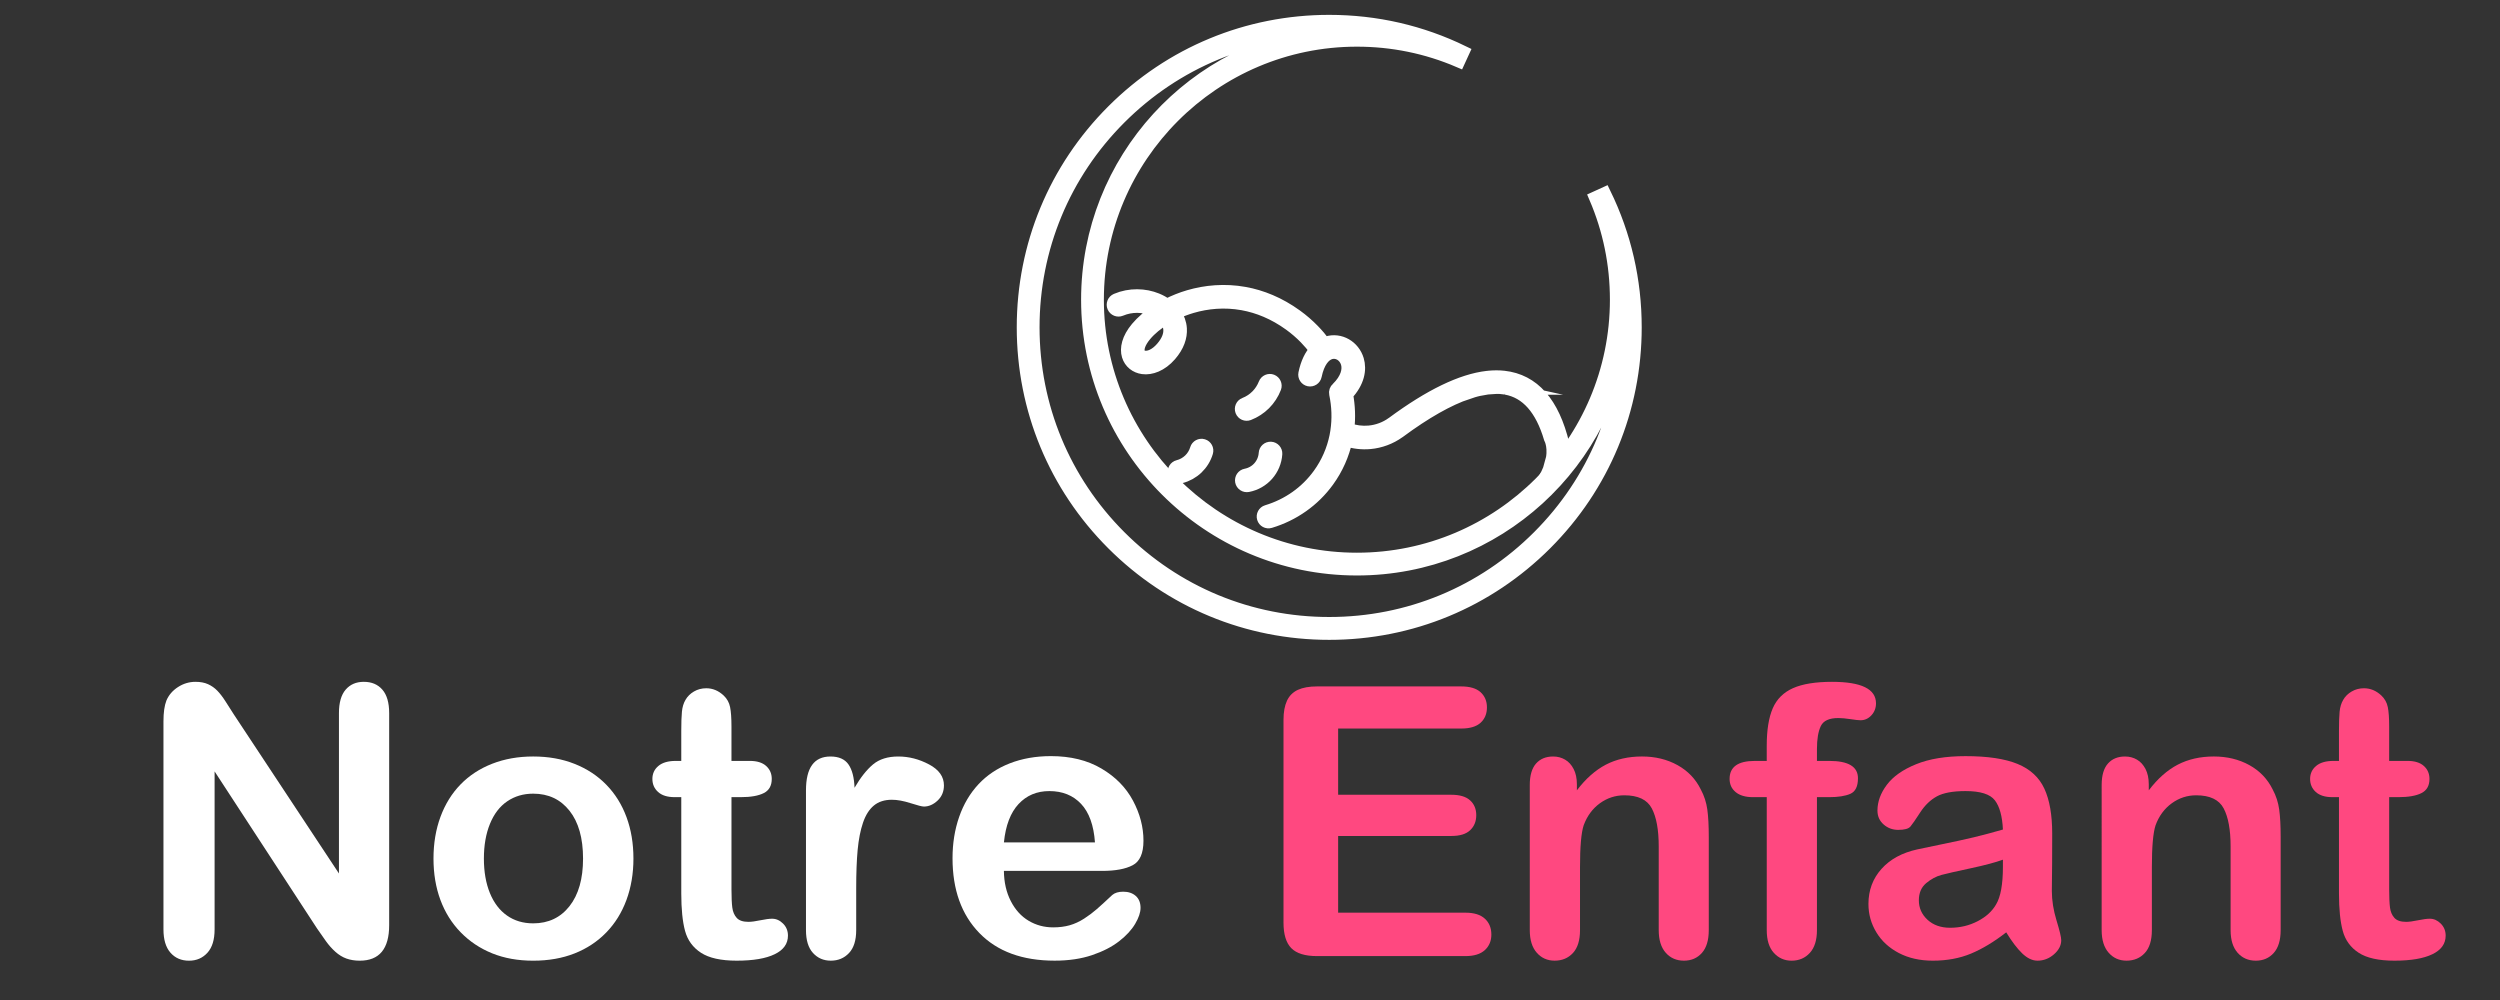
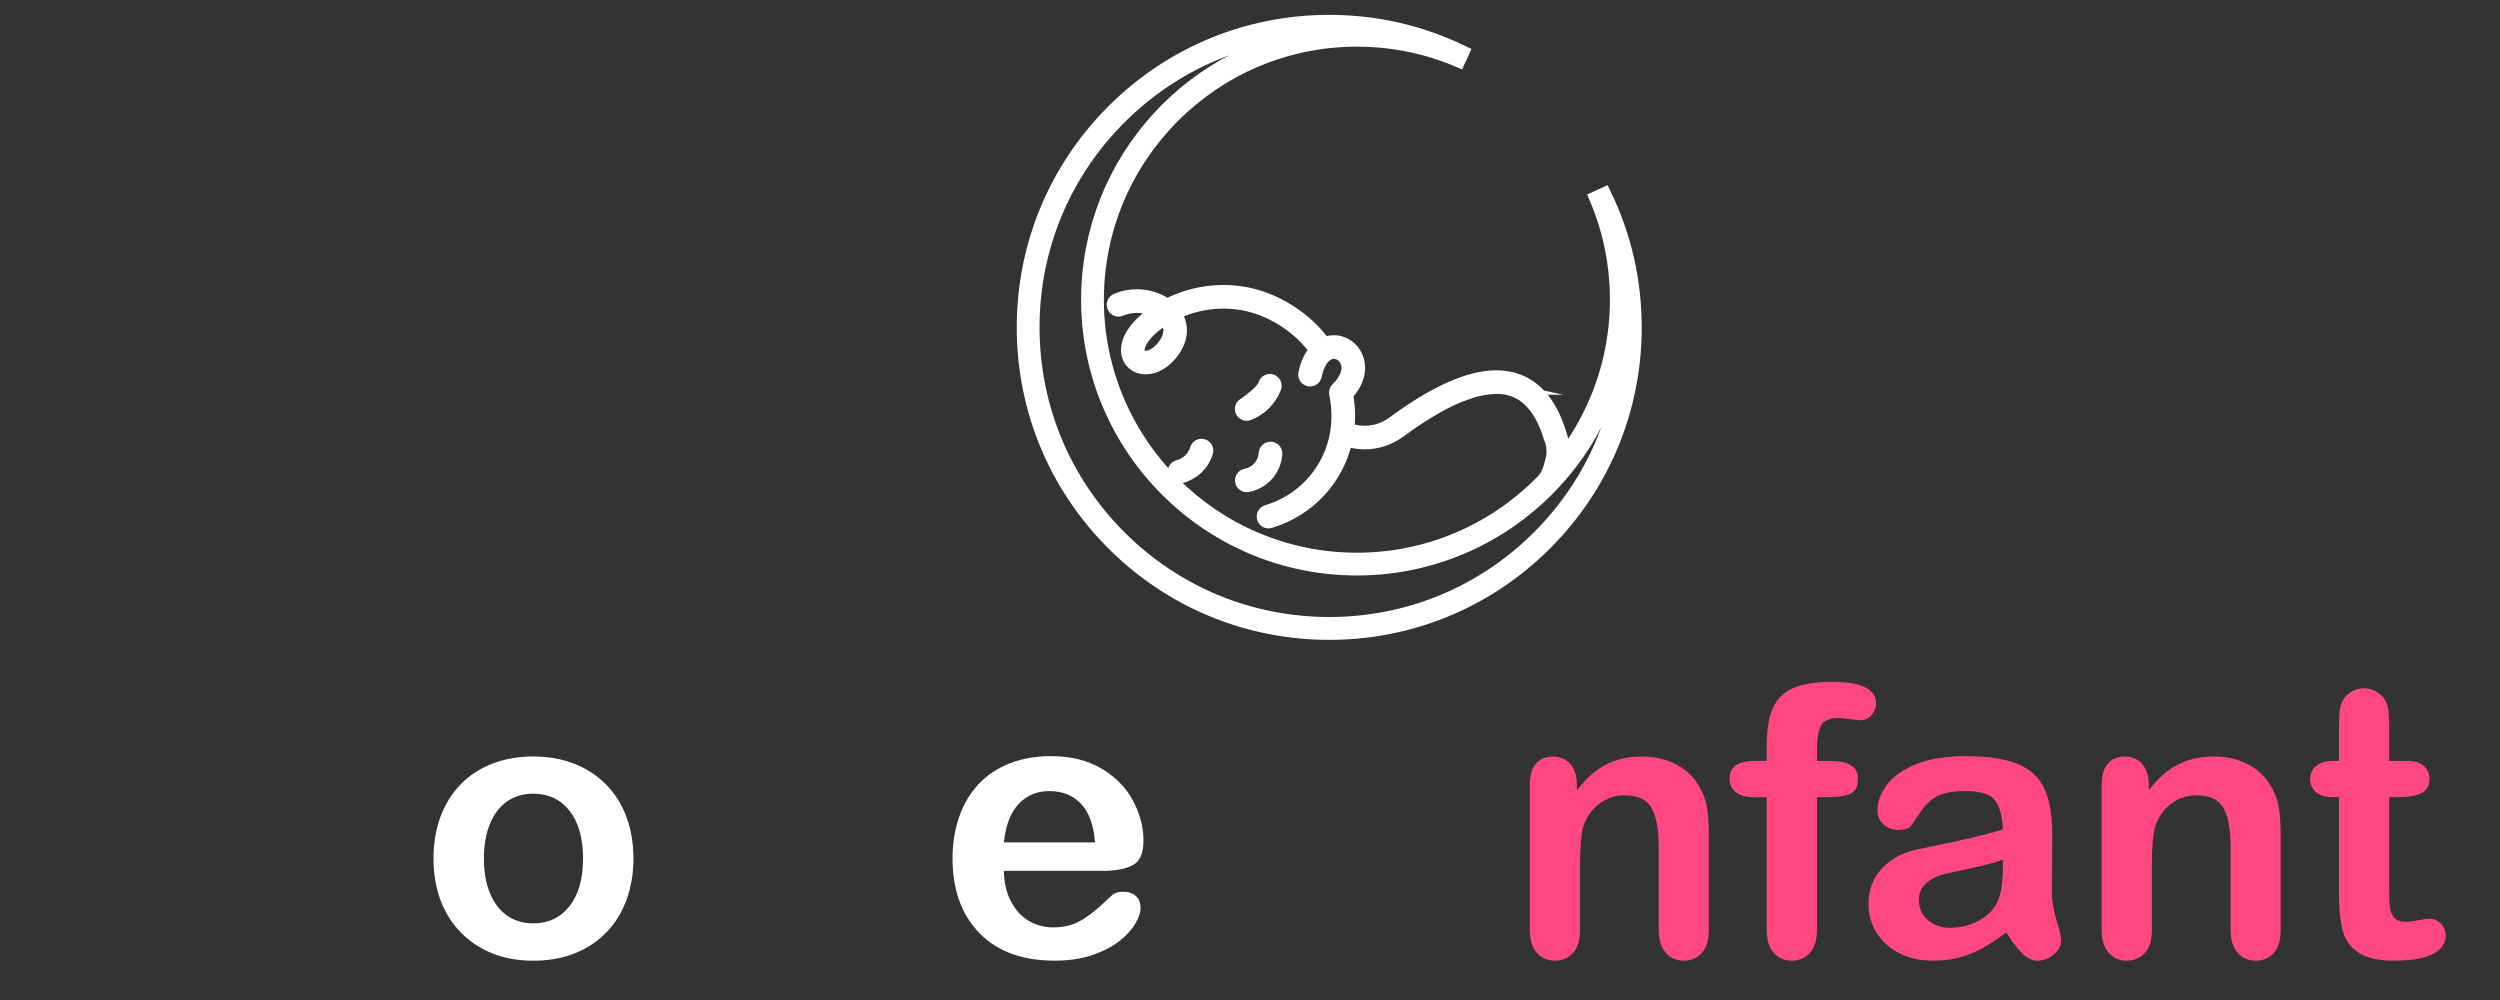
<svg xmlns="http://www.w3.org/2000/svg" version="1.1" id="Calque_1" x="0px" y="0px" width="200px" height="80px" viewBox="0 0 200 80" enable-background="new 0 0 200 80" xml:space="preserve">
  <rect x="0" y="0" width="200" height="80" fill="#333333" stroke="none" />
-   <path fill="#FFFFFF" stroke="#FFFFFF" stroke-miterlimit="10" d="M101.175,30.7c0.088-0.228,0.345-0.343,0.573-0.255  c0.229,0.088,0.344,0.347,0.257,0.574c-0.188,0.485-0.472,0.921-0.832,1.282c-0.357,0.356-0.792,0.643-1.281,0.833  c-0.228,0.088-0.487-0.025-0.575-0.256c-0.087-0.229,0.025-0.487,0.254-0.574c0.368-0.143,0.697-0.36,0.97-0.633  C100.818,31.393,101.033,31.063,101.175,30.7 M101.197,36.254c0.015-0.245,0.224-0.431,0.47-0.417  c0.245,0.014,0.433,0.226,0.418,0.47c-0.04,0.636-0.294,1.216-0.69,1.667c-0.398,0.451-0.943,0.773-1.566,0.892  c-0.242,0.046-0.475-0.112-0.522-0.354c-0.045-0.241,0.113-0.475,0.355-0.521c0.426-0.081,0.796-0.299,1.066-0.605  C100.999,37.078,101.17,36.684,101.197,36.254 M95.696,35.92c0.07-0.235,0.318-0.371,0.554-0.298  c0.235,0.069,0.368,0.318,0.298,0.553c-0.146,0.492-0.419,0.927-0.776,1.269c-0.361,0.345-0.808,0.596-1.302,0.721  c-0.238,0.058-0.479-0.084-0.541-0.323c-0.06-0.238,0.085-0.48,0.322-0.54c0.344-0.086,0.655-0.262,0.906-0.5  C95.404,36.566,95.594,36.264,95.696,35.92" />
+   <path fill="#FFFFFF" stroke="#FFFFFF" stroke-miterlimit="10" d="M101.175,30.7c0.088-0.228,0.345-0.343,0.573-0.255  c0.229,0.088,0.344,0.347,0.257,0.574c-0.188,0.485-0.472,0.921-0.832,1.282c-0.357,0.356-0.792,0.643-1.281,0.833  c-0.228,0.088-0.487-0.025-0.575-0.256c-0.087-0.229,0.025-0.487,0.254-0.574C100.818,31.393,101.033,31.063,101.175,30.7 M101.197,36.254c0.015-0.245,0.224-0.431,0.47-0.417  c0.245,0.014,0.433,0.226,0.418,0.47c-0.04,0.636-0.294,1.216-0.69,1.667c-0.398,0.451-0.943,0.773-1.566,0.892  c-0.242,0.046-0.475-0.112-0.522-0.354c-0.045-0.241,0.113-0.475,0.355-0.521c0.426-0.081,0.796-0.299,1.066-0.605  C100.999,37.078,101.17,36.684,101.197,36.254 M95.696,35.92c0.07-0.235,0.318-0.371,0.554-0.298  c0.235,0.069,0.368,0.318,0.298,0.553c-0.146,0.492-0.419,0.927-0.776,1.269c-0.361,0.345-0.808,0.596-1.302,0.721  c-0.238,0.058-0.479-0.084-0.541-0.323c-0.06-0.238,0.085-0.48,0.322-0.54c0.344-0.086,0.655-0.262,0.906-0.5  C95.404,36.566,95.594,36.264,95.696,35.92" />
  <path fill="#FFFFFF" stroke="#FFFFFF" stroke-miterlimit="10" d="M106.339,50.688c-6.544,0-12.696-2.55-17.324-7.177  c-4.627-4.626-7.175-10.779-7.175-17.323c0-6.543,2.548-12.696,7.175-17.323c4.628-4.627,10.78-7.176,17.324-7.176  c3.758,0,7.365,0.83,10.721,2.465l-0.344,0.749c-2.584-1.108-5.33-1.67-8.163-1.67c-11.438,0-20.743,9.305-20.743,20.743  c0,11.436,9.305,20.74,20.743,20.74c11.437,0,20.74-9.304,20.74-20.74c0-2.835-0.563-5.581-1.671-8.166l0.75-0.342  c1.636,3.355,2.465,6.962,2.465,10.72c0,6.544-2.547,12.697-7.176,17.323C119.033,48.138,112.883,50.688,106.339,50.688   M106.339,2.512c-6.323,0-12.27,2.464-16.741,6.935c-4.471,4.472-6.934,10.417-6.934,16.741s2.463,12.27,6.934,16.74  c4.472,4.473,10.418,6.932,16.741,6.932c6.324,0,12.27-2.459,16.74-6.932c4.472-4.471,6.935-10.417,6.935-16.74  c0-0.032,0-0.064-0.001-0.095c-1.066,10.9-10.284,19.446-21.46,19.446c-11.892,0-21.565-9.672-21.565-21.563  c0-11.178,8.547-20.396,19.447-21.462C106.401,2.512,106.37,2.512,106.339,2.512" />
  <path fill="#FFFFFF" stroke="#FFFFFF" stroke-miterlimit="10" d="M125.083,35.879c0-0.02-0.001-0.039-0.004-0.06  c-0.001-0.057-0.006-0.115-0.012-0.175c0-0.034-0.002-0.066-0.012-0.099c-0.796-3.327-2.38-5.123-4.749-5.387  c-0.391-0.043-0.805-0.042-1.236,0.002c-0.03,0-0.06,0.004-0.086,0.009c-2.063,0.237-4.594,1.461-7.585,3.672l-0.006,0.003  c-0.56,0.404-1.208,0.64-1.872,0.7c-0.56,0.051-1.132-0.023-1.675-0.224c0.106-0.917,0.07-1.848-0.099-2.764  c0.925-0.986,1.101-1.991,0.868-2.769c-0.16-0.534-0.511-0.959-0.95-1.212c-0.448-0.257-0.988-0.336-1.515-0.168  c-0.063,0.02-0.125,0.043-0.188,0.071c-0.271-0.367-0.569-0.719-0.895-1.053c-0.412-0.423-0.866-0.818-1.36-1.175  c-1.377-0.996-2.781-1.556-4.139-1.802l0,0h-0.001c-1.594-0.288-3.123-0.14-4.458,0.25c-0.578,0.169-1.181,0.405-1.759,0.702  c-0.244-0.182-0.518-0.336-0.814-0.455c-0.952-0.387-2.141-0.435-3.229,0.027c-0.227,0.096-0.333,0.357-0.237,0.583  c0.096,0.227,0.358,0.333,0.584,0.238c0.862-0.366,1.8-0.329,2.549-0.025c0.098,0.039,0.192,0.084,0.281,0.131  c-0.584,0.382-1.117,0.831-1.541,1.336c-0.715,0.856-0.875,1.644-0.701,2.22c0.083,0.273,0.238,0.499,0.446,0.667  c0.201,0.163,0.451,0.271,0.729,0.31c0.655,0.091,1.488-0.198,2.203-1.02c0.631-0.726,0.872-1.455,0.83-2.121  c-0.028-0.449-0.185-0.864-0.44-1.225c0.447-0.21,0.905-0.383,1.348-0.513c1.216-0.356,2.604-0.491,4.051-0.229v0  c1.236,0.224,2.516,0.737,3.774,1.646c0.453,0.329,0.87,0.69,1.247,1.076c0.294,0.305,0.567,0.623,0.813,0.954  c-0.384,0.413-0.698,1.028-0.876,1.884c-0.049,0.241,0.106,0.476,0.347,0.526c0.241,0.049,0.478-0.106,0.525-0.347  c0.23-1.111,0.699-1.656,1.179-1.811c0.275-0.087,0.563-0.045,0.805,0.093c0.247,0.143,0.447,0.388,0.539,0.696  c0.16,0.536-0.008,1.266-0.785,2.031c-0.121,0.101-0.183,0.266-0.147,0.431c0.209,0.994,0.244,2.013,0.094,3.006l-0.006,0.04  c-0.02,0.12-0.042,0.241-0.064,0.36c-0.22,1.072-0.661,2.109-1.337,3.042c-0.519,0.719-1.139,1.323-1.825,1.809  c-0.713,0.505-1.505,0.889-2.34,1.14c-0.235,0.07-0.37,0.318-0.298,0.554c0.069,0.235,0.317,0.369,0.553,0.297  c0.925-0.278,1.803-0.702,2.598-1.266c0.77-0.544,1.459-1.217,2.034-2.012c0.726-1.001,1.208-2.113,1.461-3.264  c0.617,0.204,1.266,0.276,1.9,0.218c0.82-0.075,1.621-0.367,2.313-0.863l0.019-0.012c2.097-1.551,3.935-2.592,5.511-3.124h-0.004  c0,0,0.262-0.096,0.664-0.196c0.149-0.039,0.301-0.074,0.447-0.104c0,0.002-0.002,0.003-0.002,0.006  c0.282-0.054,0.599-0.099,0.924-0.114c0,0,0-0.002,0-0.004c0.155-0.006,0.306-0.006,0.454,0c0.024,0.001,0.047,0.003,0.069,0.003  c0.018,0.001,0.037,0.003,0.055,0.004c0.111,0.008,0.222,0.02,0.332,0.037c0.009,0.002,0.014,0.002,0.02,0.005  c0.028,0.004,0.056,0.007,0.084,0.013h-0.003c1.648,0.302,2.824,1.627,3.521,3.98l0,0c0,0,0.45,0.8,0.05,2.105l-0.001-0.009  c-0.146,0.547-0.399,1.042-0.74,1.487c0.112-0.02,0.225-0.043,0.332-0.075c0.06-0.019,0.189-0.065,0.188-0.063  c0.052-0.042,0.106-0.078,0.162-0.111c0.095-0.108,0.188-0.218,0.277-0.33c0.136-0.166,0.323-0.262,0.526-0.298  C125.004,37.194,125.106,36.569,125.083,35.879 M92.948,27.829c-0.495,0.57-1.02,0.778-1.406,0.724  c-0.116-0.018-0.216-0.06-0.293-0.121c-0.069-0.057-0.125-0.137-0.153-0.232c-0.096-0.314,0.036-0.797,0.532-1.391  c0.417-0.498,0.966-0.938,1.571-1.305l0.019-0.011c0.202,0.252,0.327,0.545,0.347,0.86C93.593,26.791,93.413,27.295,92.948,27.829" />
-   <path fill="#FFFFFF" d="M18.713,57.164l8.403,12.715V57.047c0-0.834,0.179-1.459,0.537-1.876c0.358-0.417,0.841-0.625,1.45-0.625  c0.628,0,1.124,0.208,1.486,0.625s0.545,1.042,0.545,1.876v16.967c0,1.894-0.786,2.841-2.355,2.841c-0.393,0-0.745-0.057-1.06-0.169  c-0.314-0.112-0.608-0.293-0.883-0.538c-0.274-0.244-0.53-0.531-0.765-0.86c-0.235-0.329-0.471-0.665-0.707-1.009l-8.196-12.566  v12.64c0,0.825-0.191,1.447-0.574,1.869s-0.873,0.634-1.472,0.634c-0.618,0-1.113-0.214-1.486-0.641  c-0.373-0.426-0.559-1.046-0.559-1.862V57.709c0-0.706,0.078-1.261,0.235-1.663c0.186-0.441,0.495-0.802,0.927-1.081  c0.432-0.279,0.898-0.419,1.398-0.419c0.393,0,0.729,0.063,1.008,0.19c0.28,0.128,0.525,0.299,0.736,0.516  c0.21,0.216,0.427,0.495,0.647,0.839C18.249,56.434,18.477,56.792,18.713,57.164z" />
  <path fill="#FFFFFF" d="M50.675,68.688c0,1.196-0.187,2.3-0.559,3.311c-0.373,1.01-0.912,1.878-1.619,2.604  c-0.707,0.726-1.55,1.283-2.531,1.671c-0.98,0.387-2.084,0.581-3.311,0.581c-1.217,0-2.311-0.196-3.282-0.588  c-0.971-0.394-1.812-0.955-2.523-1.686s-1.25-1.595-1.619-2.591c-0.368-0.995-0.552-2.098-0.552-3.303  c0-1.217,0.186-2.331,0.559-3.341c0.373-1.011,0.908-1.874,1.604-2.59c0.697-0.717,1.541-1.269,2.531-1.656  c0.991-0.387,2.085-0.581,3.282-0.581c1.216,0,2.32,0.196,3.311,0.59c0.991,0.392,1.84,0.951,2.546,1.677  c0.707,0.727,1.243,1.588,1.611,2.59C50.492,66.377,50.675,67.48,50.675,68.688z M46.644,68.688c0-1.639-0.361-2.915-1.082-3.826  c-0.722-0.913-1.69-1.369-2.907-1.369c-0.785,0-1.477,0.204-2.075,0.611c-0.598,0.406-1.059,1.008-1.383,1.803  c-0.324,0.793-0.486,1.721-0.486,2.781c0,1.05,0.16,1.966,0.478,2.751c0.319,0.784,0.775,1.386,1.369,1.803  c0.593,0.418,1.292,0.626,2.097,0.626c1.216,0,2.185-0.458,2.907-1.377C46.283,71.573,46.644,70.306,46.644,68.688z" />
-   <path fill="#FFFFFF" d="M54.06,60.873h0.442v-2.414c0-0.647,0.017-1.154,0.052-1.522c0.034-0.367,0.13-0.685,0.287-0.949  c0.157-0.274,0.382-0.498,0.676-0.669c0.295-0.172,0.624-0.258,0.986-0.258c0.51,0,0.971,0.191,1.383,0.573  c0.274,0.257,0.449,0.567,0.522,0.936c0.074,0.367,0.11,0.889,0.11,1.567v2.736h1.472c0.569,0,1.003,0.135,1.302,0.404  c0.299,0.27,0.449,0.616,0.449,1.037c0,0.541-0.213,0.919-0.64,1.134c-0.426,0.216-1.037,0.324-1.832,0.324h-0.75v7.386  c0,0.629,0.022,1.112,0.066,1.451c0.045,0.337,0.162,0.612,0.354,0.823s0.502,0.316,0.934,0.316c0.235,0,0.555-0.042,0.957-0.126  c0.402-0.083,0.716-0.124,0.942-0.124c0.324,0,0.615,0.13,0.875,0.39c0.26,0.26,0.39,0.581,0.39,0.964  c0,0.646-0.353,1.143-1.06,1.485c-0.706,0.345-1.721,0.517-3.046,0.517c-1.255,0-2.207-0.212-2.854-0.634s-1.072-1.005-1.273-1.751  c-0.201-0.745-0.301-1.741-0.301-2.987v-7.71h-0.53c-0.579,0-1.02-0.138-1.324-0.412c-0.304-0.275-0.457-0.624-0.457-1.046  c0-0.421,0.159-0.768,0.478-1.037C52.988,61.008,53.451,60.873,54.06,60.873z" />
-   <path fill="#FFFFFF" d="M68.496,71.057v3.355c0,0.813-0.192,1.424-0.575,1.831c-0.382,0.407-0.868,0.611-1.457,0.611  c-0.579,0-1.054-0.206-1.427-0.618c-0.374-0.412-0.559-1.021-0.559-1.824V63.227c0-1.804,0.652-2.707,1.957-2.707  c0.667,0,1.148,0.211,1.442,0.633c0.295,0.422,0.456,1.045,0.486,1.869c0.481-0.824,0.974-1.447,1.479-1.869  c0.505-0.422,1.18-0.633,2.023-0.633c0.844,0,1.663,0.211,2.458,0.633s1.192,0.981,1.192,1.678c0,0.491-0.169,0.895-0.508,1.215  c-0.339,0.318-0.705,0.478-1.096,0.478c-0.147,0-0.503-0.091-1.067-0.272c-0.564-0.182-1.063-0.272-1.494-0.272  c-0.589,0-1.07,0.155-1.442,0.464c-0.374,0.309-0.663,0.768-0.869,1.376s-0.348,1.331-0.427,2.17  C68.535,68.826,68.496,69.85,68.496,71.057z" />
  <path fill="#FFFFFF" d="M88.17,69.672h-7.858c0.01,0.913,0.194,1.719,0.552,2.415c0.357,0.695,0.833,1.221,1.427,1.574  c0.593,0.353,1.248,0.529,1.965,0.529c0.48,0,0.919-0.056,1.317-0.168c0.397-0.113,0.782-0.291,1.154-0.53  c0.374-0.241,0.716-0.498,1.03-0.773c0.314-0.274,0.721-0.647,1.222-1.118c0.206-0.177,0.5-0.265,0.882-0.265  c0.412,0,0.746,0.113,1,0.339c0.255,0.226,0.383,0.543,0.383,0.956c0,0.363-0.142,0.787-0.427,1.271  c-0.285,0.487-0.713,0.952-1.288,1.398c-0.574,0.447-1.294,0.817-2.163,1.111c-0.868,0.294-1.866,0.442-2.995,0.442  c-2.581,0-4.586-0.736-6.019-2.208c-1.433-1.472-2.149-3.468-2.149-5.989c0-1.187,0.177-2.287,0.53-3.304  c0.353-1.015,0.868-1.885,1.545-2.611c0.677-0.726,1.51-1.283,2.501-1.671c0.991-0.387,2.09-0.58,3.296-0.58  c1.57,0,2.916,0.33,4.04,0.993c1.123,0.662,1.964,1.517,2.524,2.567c0.559,1.05,0.839,2.119,0.839,3.207  c0,1.012-0.29,1.667-0.869,1.965C90.034,69.523,89.22,69.672,88.17,69.672z M80.313,67.393h7.284  c-0.098-1.374-0.469-2.401-1.111-3.083c-0.643-0.682-1.488-1.023-2.539-1.023c-1.001,0-1.822,0.347-2.465,1.038  C80.84,65.015,80.45,66.038,80.313,67.393z" />
-   <path fill="#FF4880" d="M116.895,58.283h-9.844v5.298h9.064c0.667,0,1.165,0.149,1.494,0.448c0.329,0.3,0.492,0.695,0.492,1.184  c0,0.492-0.161,0.892-0.485,1.2c-0.324,0.31-0.823,0.464-1.501,0.464h-9.064v6.137h10.183c0.687,0,1.204,0.158,1.553,0.479  c0.348,0.318,0.522,0.742,0.522,1.272c0,0.509-0.175,0.924-0.522,1.244c-0.349,0.318-0.866,0.478-1.553,0.478h-11.874  c-0.952,0-1.637-0.211-2.054-0.633c-0.417-0.421-0.626-1.104-0.626-2.046V57.591c0-0.627,0.094-1.139,0.28-1.538  c0.187-0.396,0.479-0.686,0.876-0.868c0.396-0.18,0.903-0.271,1.523-0.271h11.535c0.697,0,1.215,0.154,1.554,0.463  c0.338,0.31,0.507,0.715,0.507,1.215c0,0.511-0.169,0.919-0.507,1.228C118.109,58.129,117.592,58.283,116.895,58.283z" />
  <path fill="#FF4880" d="M126.151,62.742v0.484c0.707-0.931,1.479-1.615,2.317-2.053c0.839-0.436,1.803-0.654,2.893-0.654  c1.059,0,2.006,0.23,2.839,0.691c0.834,0.462,1.458,1.114,1.869,1.958c0.265,0.491,0.437,1.021,0.516,1.59  c0.078,0.567,0.117,1.293,0.117,2.178v7.476c0,0.804-0.184,1.412-0.551,1.824c-0.369,0.412-0.848,0.618-1.436,0.618  c-0.599,0-1.083-0.212-1.457-0.634c-0.373-0.422-0.56-1.024-0.56-1.809v-6.696c0-1.325-0.184-2.337-0.551-3.039  c-0.368-0.701-1.102-1.052-2.2-1.052c-0.716,0-1.369,0.213-1.958,0.64c-0.588,0.428-1.02,1.014-1.295,1.759  c-0.196,0.599-0.293,1.717-0.293,3.355v5.033c0,0.813-0.189,1.424-0.567,1.831s-0.866,0.611-1.465,0.611  c-0.579,0-1.055-0.212-1.427-0.634c-0.373-0.422-0.56-1.024-0.56-1.809V62.801c0-0.766,0.167-1.337,0.5-1.715  c0.334-0.378,0.79-0.566,1.369-0.566c0.354,0,0.672,0.085,0.956,0.251c0.285,0.167,0.513,0.417,0.684,0.75  C126.065,61.854,126.151,62.262,126.151,62.742z" />
  <path fill="#FF4880" d="M140.383,60.873h0.956v-1.207c0-1.256,0.158-2.253,0.478-2.995c0.319-0.739,0.858-1.279,1.619-1.617  c0.761-0.339,1.803-0.508,3.127-0.508c2.345,0,3.517,0.573,3.517,1.722c0,0.373-0.123,0.691-0.367,0.956  c-0.246,0.266-0.536,0.396-0.868,0.396c-0.157,0-0.428-0.029-0.81-0.088c-0.384-0.059-0.707-0.088-0.972-0.088  c-0.726,0-1.192,0.214-1.398,0.64c-0.205,0.428-0.309,1.038-0.309,1.832v0.957h0.985c1.531,0,2.296,0.462,2.296,1.384  c0,0.656-0.203,1.073-0.611,1.25c-0.405,0.177-0.968,0.266-1.685,0.266h-0.985v10.64c0,0.794-0.189,1.4-0.566,1.816  c-0.379,0.416-0.865,0.626-1.464,0.626c-0.569,0-1.044-0.21-1.42-0.626c-0.378-0.416-0.566-1.022-0.566-1.816v-10.64h-1.104  c-0.599,0-1.059-0.136-1.384-0.405c-0.323-0.27-0.484-0.62-0.484-1.053C138.366,61.354,139.038,60.873,140.383,60.873z" />
  <path fill="#FF4880" d="M160.498,74.588c-0.972,0.756-1.911,1.322-2.817,1.7c-0.907,0.377-1.927,0.566-3.055,0.566  c-1.03,0-1.935-0.204-2.715-0.611c-0.779-0.407-1.381-0.958-1.802-1.655c-0.422-0.696-0.634-1.452-0.634-2.267  c0-1.098,0.349-2.035,1.045-2.811c0.696-0.774,1.652-1.295,2.87-1.56c0.255-0.059,0.888-0.191,1.898-0.397  c1.01-0.207,1.876-0.394,2.597-0.566c0.722-0.173,1.503-0.38,2.348-0.625c-0.05-1.061-0.263-1.838-0.641-2.333  c-0.377-0.496-1.16-0.743-2.348-0.743c-1.021,0-1.787,0.144-2.303,0.427c-0.515,0.285-0.956,0.712-1.324,1.28  c-0.368,0.57-0.628,0.944-0.78,1.126s-0.478,0.271-0.979,0.271c-0.451,0-0.841-0.144-1.17-0.434c-0.328-0.29-0.492-0.659-0.492-1.11  c0-0.707,0.25-1.395,0.751-2.061c0.5-0.667,1.278-1.217,2.339-1.647c1.06-0.433,2.379-0.647,3.958-0.647  c1.766,0,3.154,0.208,4.165,0.625s1.725,1.076,2.141,1.979c0.418,0.902,0.626,2.1,0.626,3.59c0,0.941-0.002,1.742-0.007,2.398  c-0.006,0.657-0.014,1.388-0.022,2.193c0,0.755,0.125,1.543,0.375,2.362c0.251,0.818,0.376,1.346,0.376,1.58  c0,0.413-0.194,0.789-0.581,1.128c-0.388,0.338-0.828,0.507-1.317,0.507c-0.413,0-0.819-0.194-1.223-0.581  C161.376,75.886,160.949,75.324,160.498,74.588z M160.233,68.775c-0.589,0.216-1.444,0.444-2.569,0.685  c-1.122,0.239-1.899,0.417-2.331,0.53c-0.432,0.112-0.844,0.333-1.237,0.661c-0.392,0.329-0.588,0.787-0.588,1.375  c0,0.609,0.23,1.127,0.691,1.554c0.461,0.426,1.064,0.641,1.811,0.641c0.795,0,1.528-0.176,2.199-0.523  c0.673-0.348,1.165-0.797,1.479-1.346c0.363-0.608,0.545-1.608,0.545-3.002V68.775z" />
  <path fill="#FF4880" d="M171.902,62.742v0.484c0.706-0.931,1.479-1.615,2.317-2.053c0.839-0.436,1.803-0.654,2.891-0.654  c1.06,0,2.007,0.23,2.841,0.691c0.834,0.462,1.457,1.114,1.869,1.958c0.265,0.491,0.436,1.021,0.516,1.59  c0.078,0.567,0.117,1.293,0.117,2.178v7.476c0,0.804-0.184,1.412-0.553,1.824c-0.368,0.412-0.846,0.618-1.435,0.618  c-0.598,0-1.083-0.212-1.457-0.634c-0.373-0.422-0.559-1.024-0.559-1.809v-6.696c0-1.325-0.184-2.337-0.552-3.039  c-0.369-0.701-1.102-1.052-2.2-1.052c-0.716,0-1.369,0.213-1.957,0.64c-0.588,0.428-1.021,1.014-1.295,1.759  c-0.196,0.599-0.295,1.717-0.295,3.355v5.033c0,0.813-0.188,1.424-0.566,1.831c-0.377,0.407-0.865,0.611-1.464,0.611  c-0.579,0-1.056-0.212-1.427-0.634c-0.373-0.422-0.56-1.024-0.56-1.809V62.801c0-0.766,0.166-1.337,0.5-1.715  s0.79-0.566,1.369-0.566c0.353,0,0.672,0.085,0.956,0.251c0.284,0.167,0.512,0.417,0.684,0.75  C171.814,61.854,171.902,62.262,171.902,62.742z" />
  <path fill="#FF4880" d="M186.677,60.873h0.441v-2.414c0-0.647,0.017-1.154,0.051-1.522c0.035-0.367,0.131-0.685,0.288-0.949  c0.156-0.274,0.382-0.498,0.677-0.669c0.293-0.172,0.622-0.258,0.986-0.258c0.509,0,0.971,0.191,1.382,0.573  c0.275,0.257,0.449,0.567,0.523,0.936c0.074,0.367,0.109,0.889,0.109,1.567v2.736h1.473c0.568,0,1.002,0.135,1.302,0.404  s0.449,0.616,0.449,1.037c0,0.541-0.215,0.919-0.641,1.134c-0.427,0.216-1.037,0.324-1.832,0.324h-0.751v7.386  c0,0.629,0.022,1.112,0.066,1.451c0.044,0.337,0.162,0.612,0.354,0.823s0.503,0.316,0.935,0.316c0.235,0,0.555-0.042,0.956-0.126  c0.403-0.083,0.717-0.124,0.942-0.124c0.323,0,0.615,0.13,0.875,0.39c0.261,0.26,0.391,0.581,0.391,0.964  c0,0.646-0.353,1.143-1.061,1.485c-0.705,0.345-1.721,0.517-3.045,0.517c-1.257,0-2.208-0.212-2.855-0.634s-1.071-1.005-1.272-1.751  c-0.201-0.745-0.302-1.741-0.302-2.987v-7.71h-0.529c-0.579,0-1.021-0.138-1.326-0.412c-0.303-0.275-0.455-0.624-0.455-1.046  c0-0.421,0.16-0.768,0.479-1.037S186.067,60.873,186.677,60.873z" />
</svg>